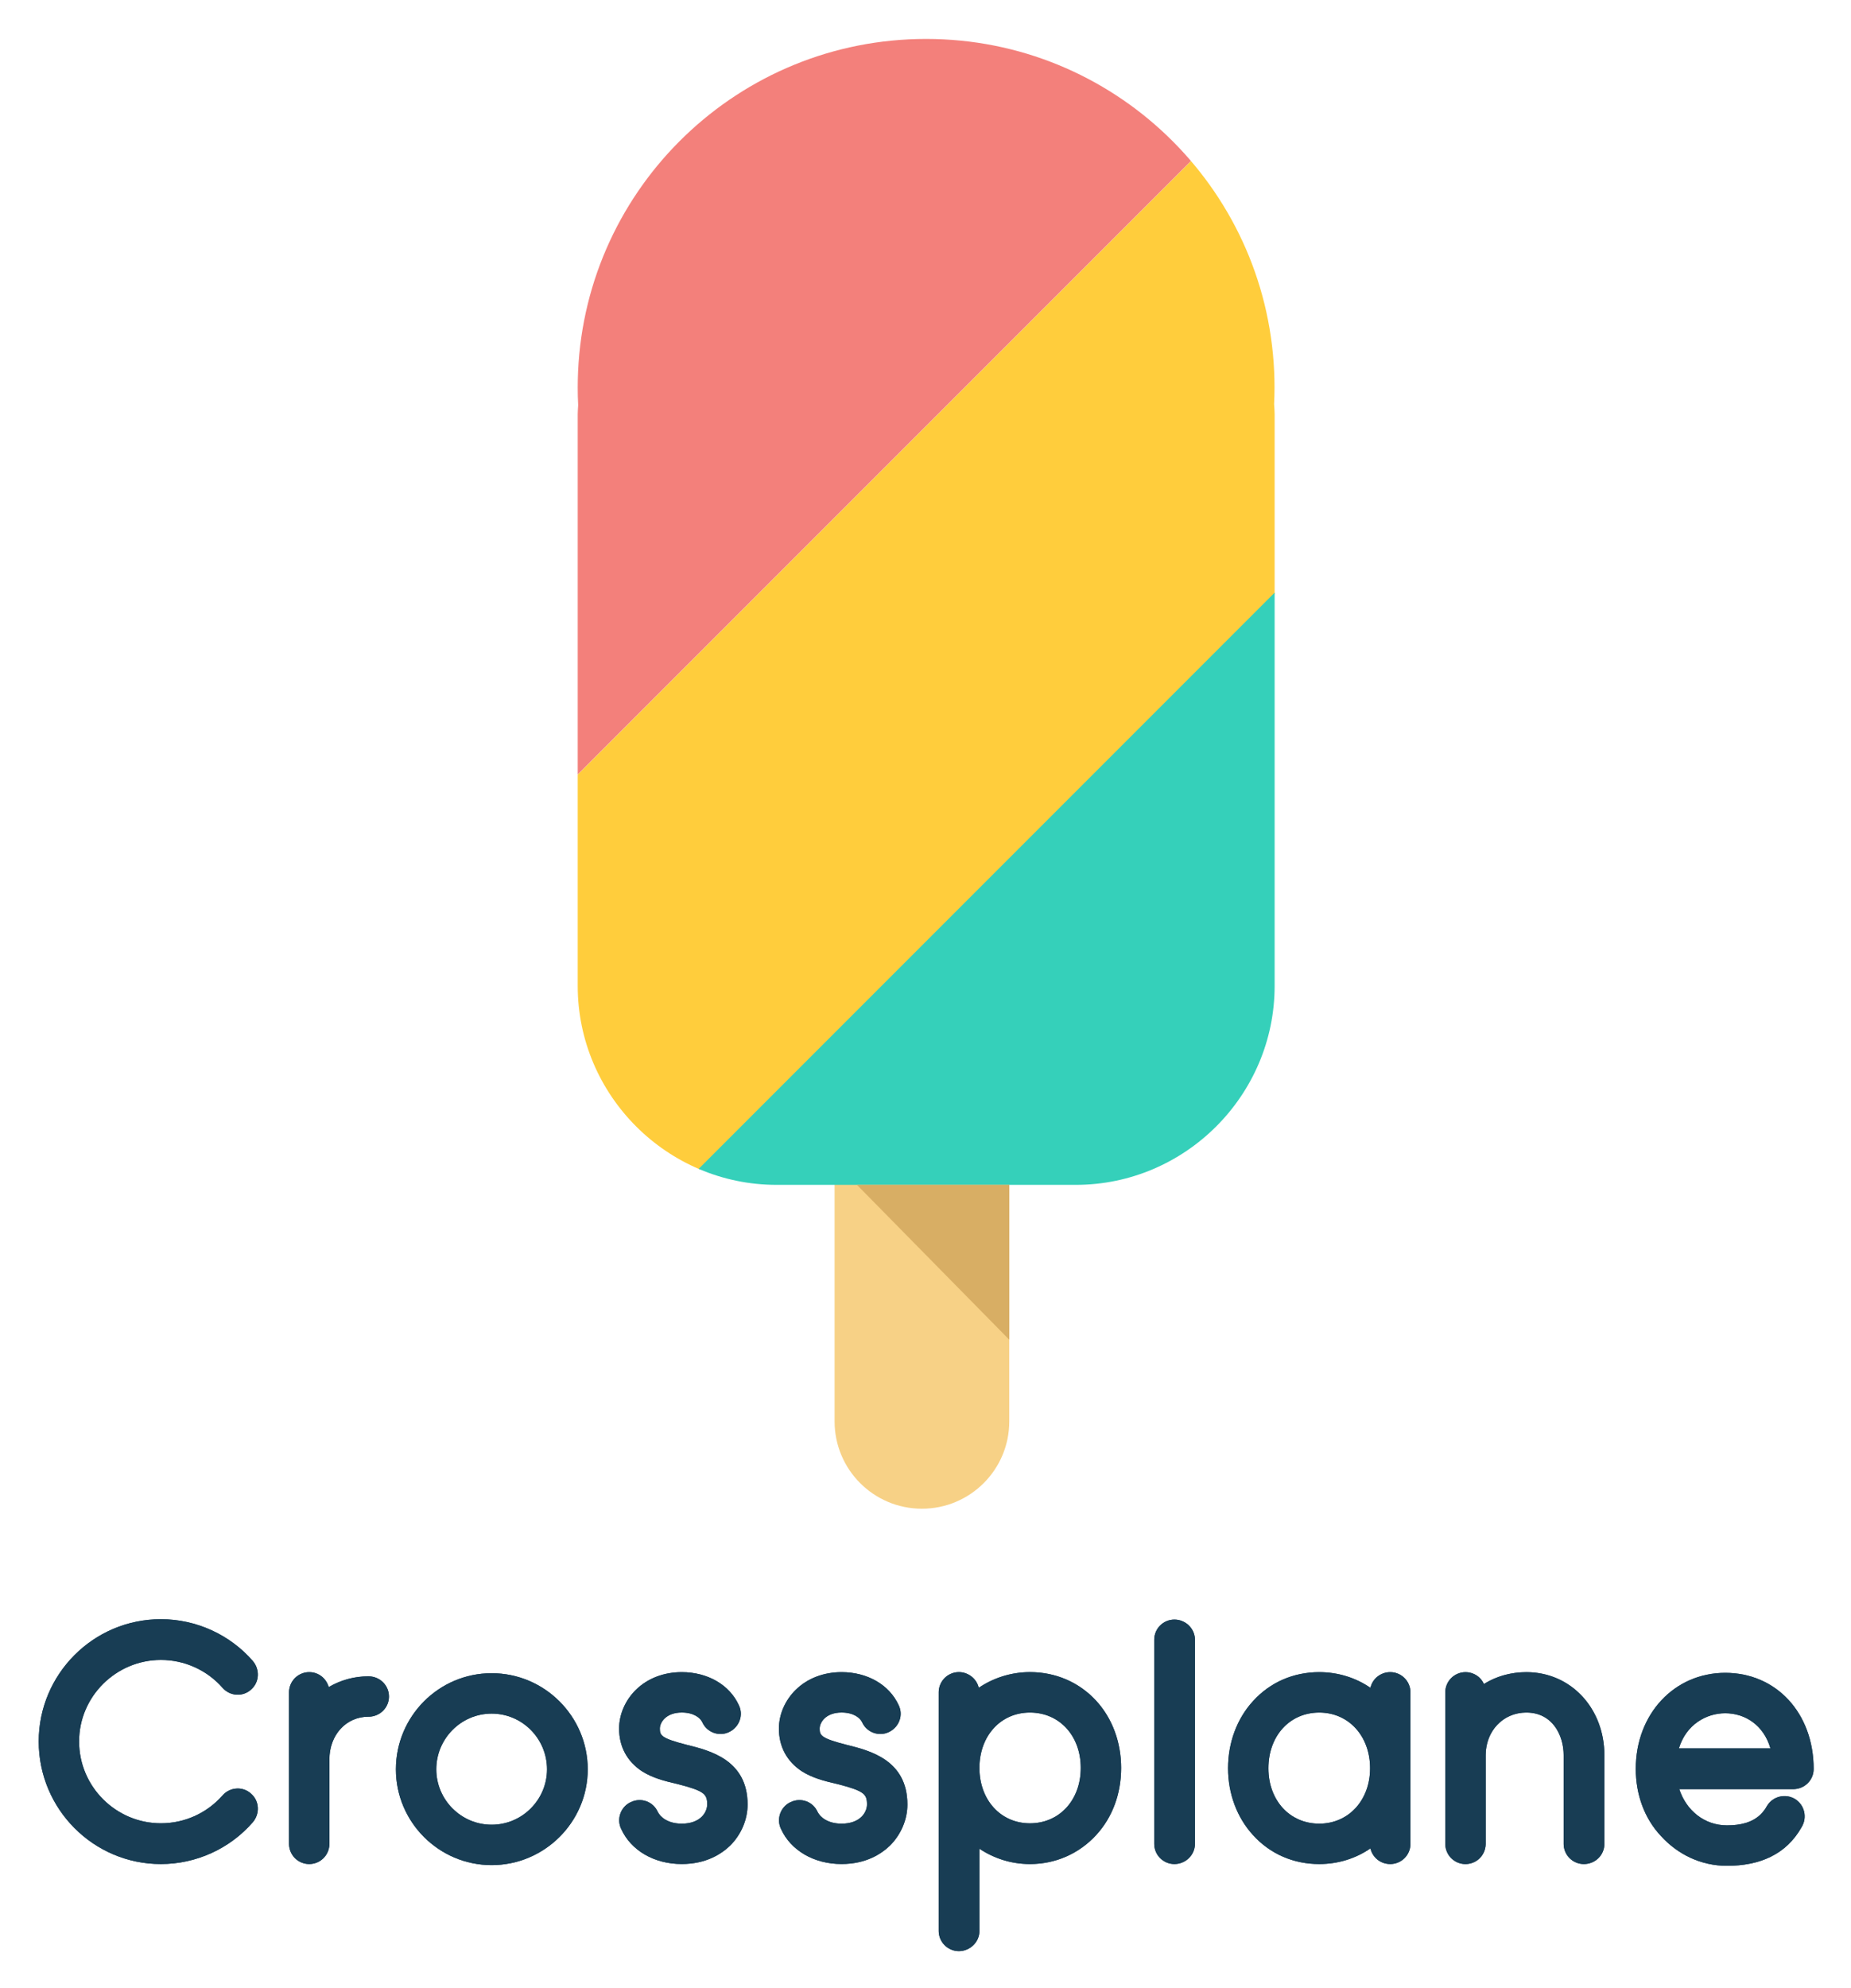
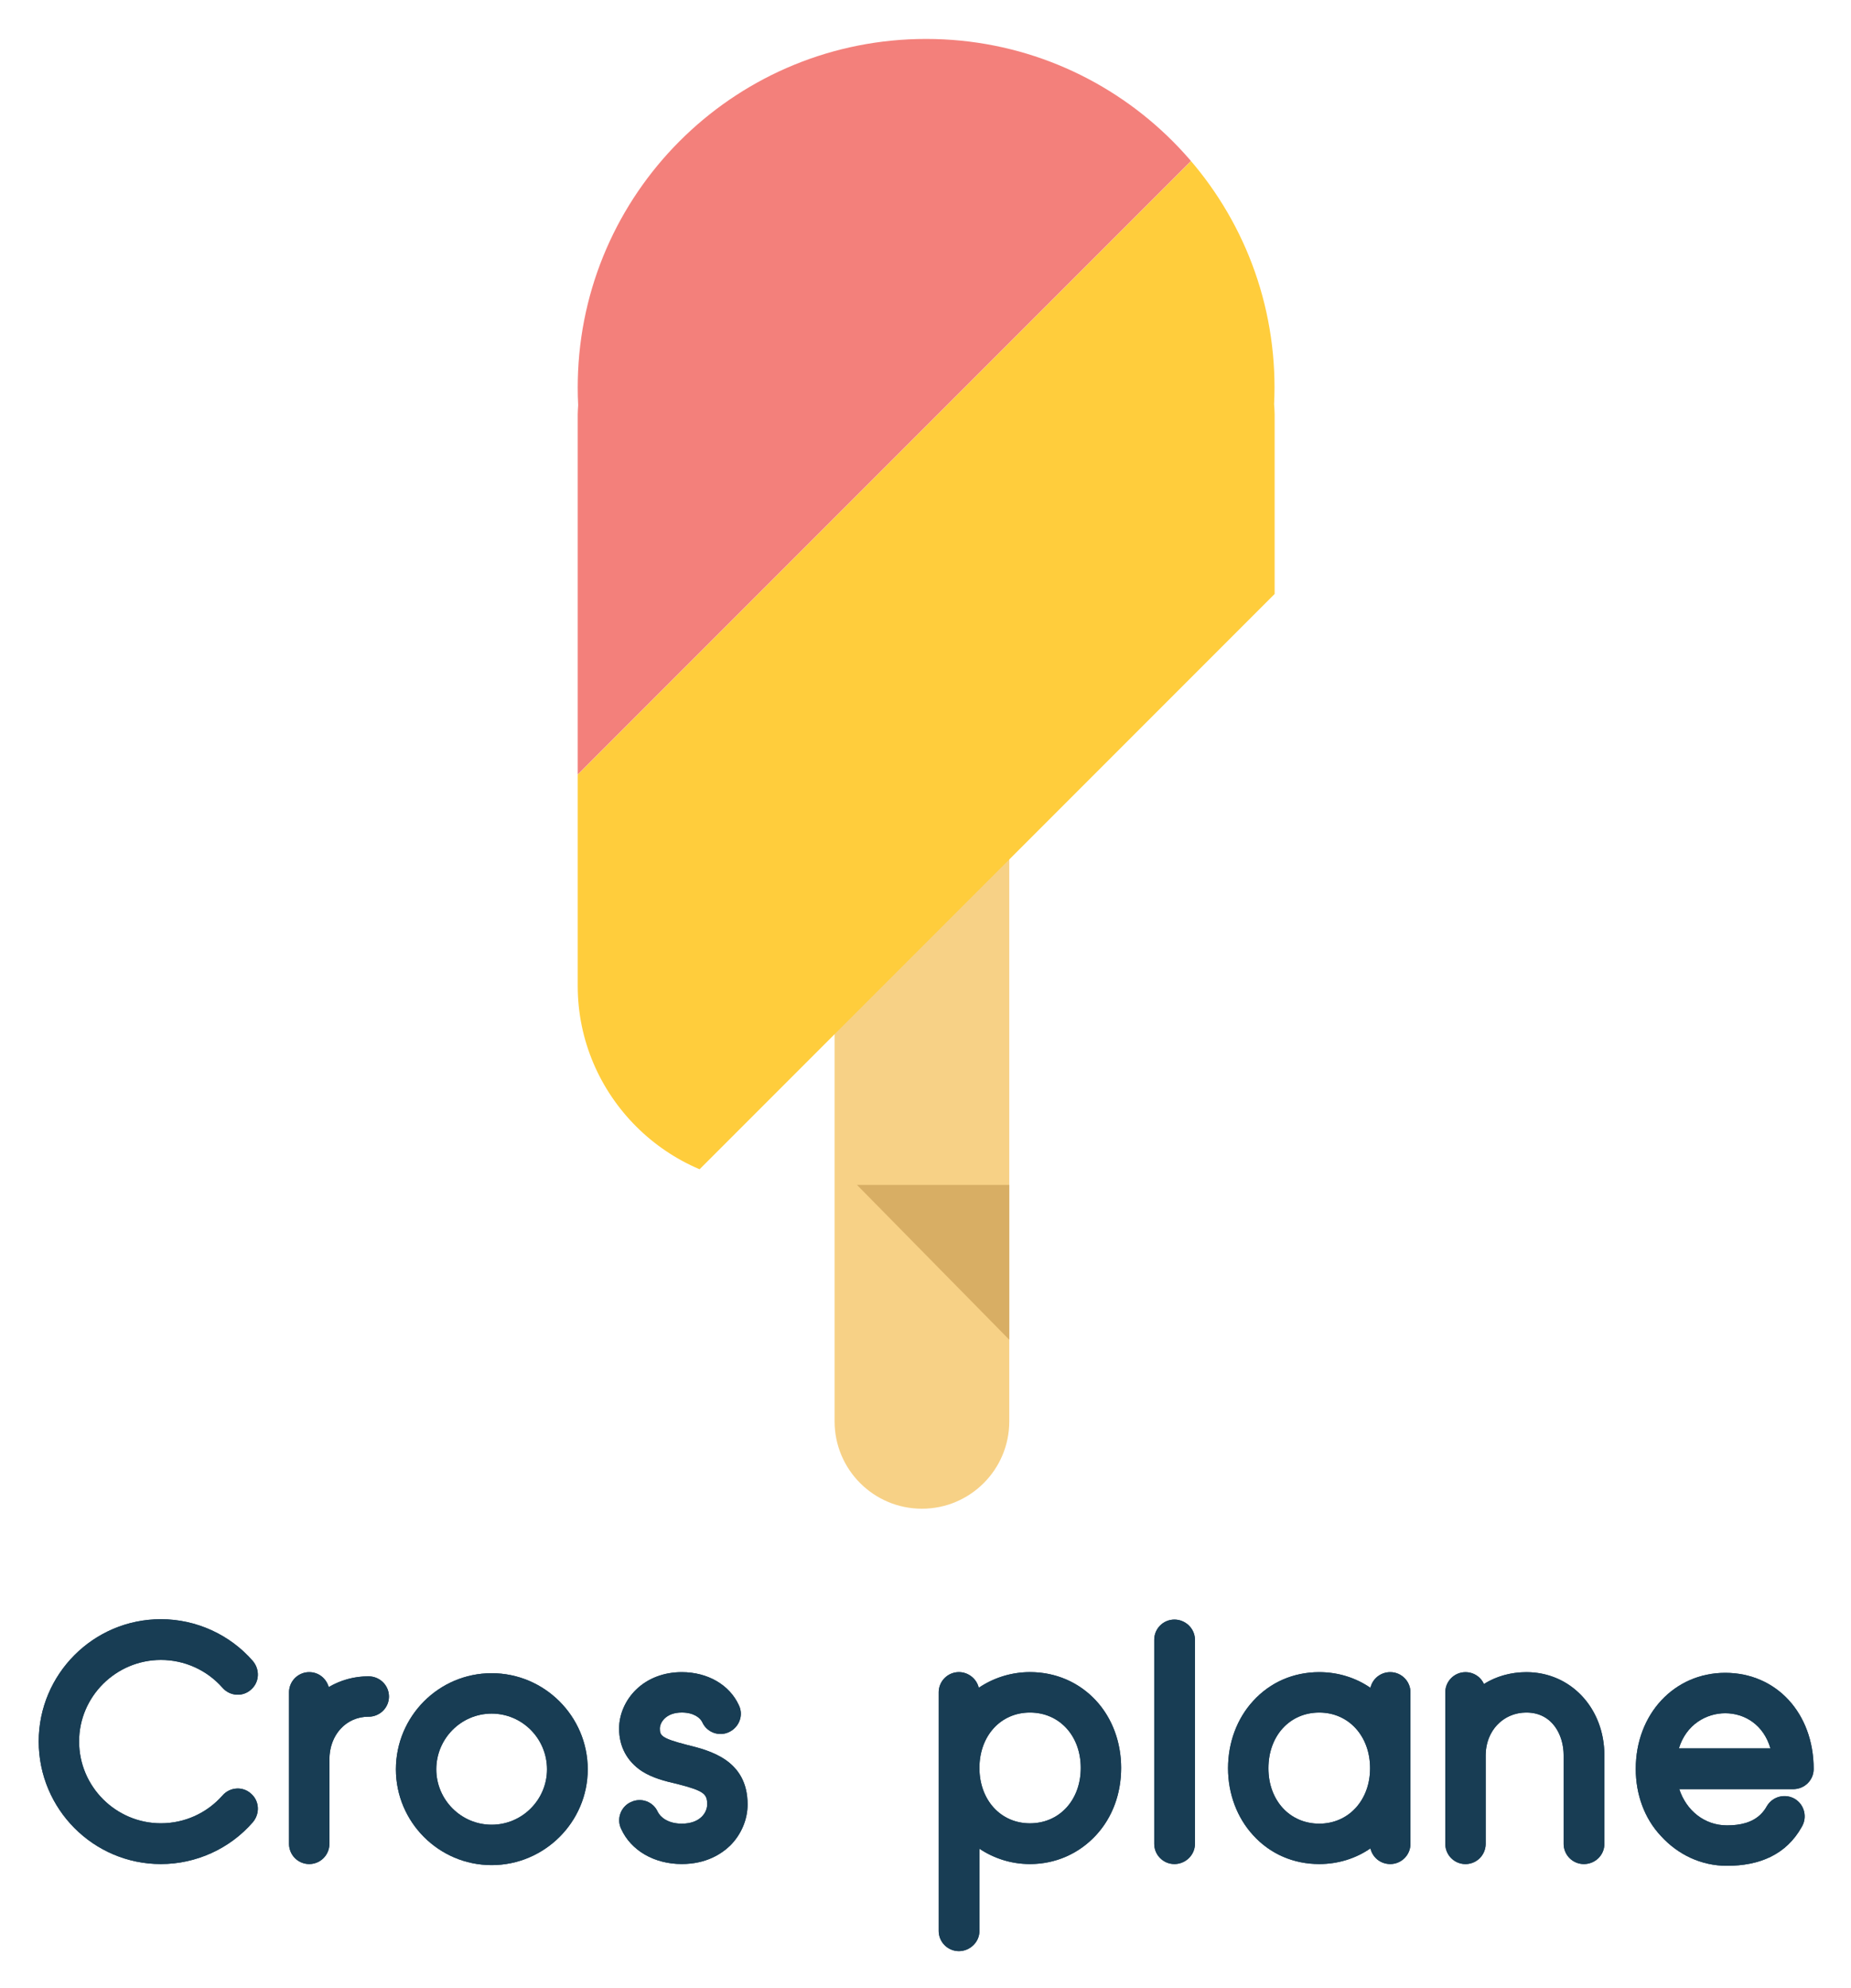
<svg xmlns="http://www.w3.org/2000/svg" xmlns:xlink="http://www.w3.org/1999/xlink" role="img" viewBox="49.54 18.04 700.42 751.92">
  <title>Crossplane logo</title>
  <style>svg {enable-background:new 0 0 800 800}</style>
  <defs>
    <path id="a" d="M110.43 723.13c-25.56 0-46.24-20.82-46.24-46.38 0-25.43 20.68-46.24 46.24-46.24 13.31 0 26.09 5.8 34.78 15.81 2.77 3.29 2.5 8.04-.66 10.8-3.16 2.9-8.04 2.5-10.8-.66-5.93-6.72-14.36-10.54-23.32-10.54-17 0-30.96 13.83-30.96 30.83 0 17.13 13.96 30.96 30.96 30.96 8.96 0 17.39-3.82 23.32-10.54 2.77-3.16 7.64-3.56 10.8-.66 3.16 2.77 3.43 7.51.66 10.8-8.7 10.03-21.48 15.82-34.78 15.82" />
  </defs>
  <use fill="#183d54" fill-rule="evenodd" clip-rule="evenodd" overflow="visible" xlink:href="#a" />
  <clipPath id="b">
    <use overflow="visible" xlink:href="#a" />
  </clipPath>
  <path fill="#183d54" d="M57.12 623.45h97.05v106.74H57.12z" clip-path="url(#b)" />
  <defs>
    <path id="c" d="M196.72 659.76c0 4.22-3.43 7.64-7.77 7.64-8.43 0-14.76 6.85-14.76 16.21v31.88a7.64 7.64 0 1 1-15.28 0v-57.31a7.64 7.64 0 0 1 7.64-7.64c3.56 0 6.45 2.37 7.38 5.66 4.48-2.64 9.62-4.08 15.02-4.08 4.34 0 7.77 3.43 7.77 7.64" />
  </defs>
  <use fill="#183d54" fill-rule="evenodd" clip-rule="evenodd" overflow="visible" xlink:href="#c" />
  <clipPath id="d">
    <use overflow="visible" xlink:href="#c" />
  </clipPath>
  <path fill="#183d54" d="M151.85 643.48h51.93v86.71h-51.93z" clip-path="url(#d)" />
  <defs>
    <path id="e" d="M235.58 723.53c-20.03 0-36.23-16.34-36.23-36.23 0-20.03 16.2-36.36 36.23-36.36 20.03 0 36.36 16.34 36.36 36.36.01 19.89-16.33 36.23-36.36 36.23m0-57.31c-11.59 0-20.95 9.49-20.95 21.08 0 11.46 9.35 20.95 20.95 20.95 11.59 0 20.95-9.49 20.95-20.95 0-11.6-9.35-21.08-20.95-21.08" />
  </defs>
  <use fill="#183d54" fill-rule="evenodd" clip-rule="evenodd" overflow="visible" xlink:href="#e" />
  <clipPath id="f">
    <use overflow="visible" xlink:href="#e" />
  </clipPath>
  <path fill="#183d54" d="M192.29 643.88H279v86.71h-86.71z" clip-path="url(#f)" />
  <g>
    <defs>
      <path id="g" d="M284.59 709.83c-1.85-3.82-.13-8.43 3.69-10.15 3.95-1.84 8.43-.13 10.15 3.69 1.05 2.11 3.95 4.48 9.09 4.48 7.11 0 9.62-4.35 9.62-7.25 0-3.95-1.05-5.14-11.33-7.77-4.61-1.05-9.36-2.24-13.44-4.87-5.53-3.69-8.56-9.22-8.56-16.07 0-5.4 2.37-10.8 6.45-14.76 4.35-4.22 10.41-6.59 17.26-6.59 9.75 0 18.05 4.74 21.61 12.51 1.85 3.82.13 8.3-3.69 10.14-3.82 1.84-8.43.13-10.14-3.69-.79-1.71-3.29-3.69-7.77-3.69-6.06 0-8.3 3.82-8.3 6.06 0 2.64.53 3.69 10.28 6.19 8.56 2.11 22.92 5.66 22.92 22.53 0 5.66-2.37 11.33-6.59 15.55-3.29 3.16-9.09 6.98-18.31 6.98-10.42.01-19.25-5.12-22.94-13.29" />
    </defs>
    <use fill="#183d54" fill-rule="evenodd" clip-rule="evenodd" overflow="visible" xlink:href="#g" />
    <clipPath id="h">
      <use overflow="visible" xlink:href="#g" />
    </clipPath>
    <path fill="#183d54" d="M276.74 643.48h62.74v86.71h-62.74z" clip-path="url(#h)" />
  </g>
  <g>
    <defs>
-       <path id="i" d="M345.06 709.83c-1.84-3.82-.13-8.43 3.69-10.15 3.95-1.84 8.43-.13 10.15 3.69 1.05 2.11 3.95 4.48 9.09 4.48 7.12 0 9.62-4.35 9.62-7.25 0-3.95-1.05-5.14-11.33-7.77-4.61-1.05-9.36-2.24-13.44-4.87-5.53-3.69-8.56-9.22-8.56-16.07 0-5.4 2.37-10.8 6.46-14.76 4.35-4.22 10.41-6.59 17.26-6.59 9.75 0 18.05 4.74 21.61 12.51 1.85 3.82.13 8.3-3.69 10.14-3.82 1.84-8.43.13-10.15-3.69-.79-1.71-3.29-3.69-7.77-3.69-6.06 0-8.3 3.82-8.3 6.06 0 2.64.53 3.69 10.28 6.19 8.56 2.11 22.92 5.66 22.92 22.53 0 5.66-2.37 11.33-6.59 15.55-3.29 3.16-9.09 6.98-18.31 6.98-10.42.01-19.25-5.12-22.94-13.29" />
-     </defs>
+       </defs>
    <use fill="#183d54" fill-rule="evenodd" clip-rule="evenodd" overflow="visible" xlink:href="#i" />
    <clipPath id="j">
      <use overflow="visible" xlink:href="#i" />
    </clipPath>
    <path fill="#183d54" d="M337.21 643.48h62.74v86.71h-62.74z" clip-path="url(#j)" />
  </g>
  <g>
    <defs>
      <path id="k" d="M473.78 686.77c0 9.75-3.29 18.71-9.49 25.43-6.45 6.98-15.28 10.93-25.03 10.93-6.98 0-13.57-2.11-19.1-5.8v31.09c0 4.22-3.56 7.64-7.77 7.64a7.64 7.64 0 0 1-7.64-7.64v-90.25a7.64 7.64 0 0 1 7.64-7.64c3.56 0 6.72 2.5 7.51 5.93a34.622 34.622 0 0 1 19.37-5.93c9.75 0 18.58 3.82 25.03 10.8 6.19 6.73 9.48 15.82 9.48 25.44m-15.28 0c0-12.12-8.04-20.95-19.24-20.95-11.07 0-19.1 8.83-19.1 20.95s8.04 20.95 19.1 20.95c11.2 0 19.24-8.83 19.24-20.95" />
    </defs>
    <use fill="#183d54" fill-rule="evenodd" clip-rule="evenodd" overflow="visible" xlink:href="#k" />
    <clipPath id="l">
      <use overflow="visible" xlink:href="#k" />
    </clipPath>
    <path fill="#183d54" d="M397.68 643.48h83.15v119.65h-83.15z" clip-path="url(#l)" />
  </g>
  <g>
    <defs>
      <path id="m" d="M493.94 723.13c-4.22 0-7.64-3.43-7.64-7.64v-77.2c0-4.22 3.43-7.64 7.64-7.64 4.22 0 7.77 3.42 7.77 7.64v77.2c0 4.22-3.56 7.64-7.77 7.64" />
    </defs>
    <use fill="#183d54" fill-rule="evenodd" clip-rule="evenodd" overflow="visible" xlink:href="#m" />
    <clipPath id="n">
      <use overflow="visible" xlink:href="#m" />
    </clipPath>
    <path fill="#183d54" d="M479.23 623.59h29.54V730.2h-29.54z" clip-path="url(#n)" />
  </g>
  <g>
    <defs>
      <path id="o" d="M583.26 658.18v57.31c0 4.22-3.43 7.64-7.64 7.64-3.69 0-6.72-2.5-7.51-5.93-5.53 3.82-12.25 5.93-19.37 5.93-9.75 0-18.58-3.82-25.03-10.93-6.06-6.59-9.48-15.68-9.48-25.3 0-9.75 3.42-18.84 9.48-25.43 6.46-7.11 15.28-10.93 25.03-10.93 7.11 0 13.83 2.11 19.37 5.93.79-3.43 3.82-5.93 7.51-5.93 4.21 0 7.64 3.43 7.64 7.64m-15.28 28.72c0-12.25-8.17-21.08-19.23-21.08-11.2 0-19.24 8.83-19.24 21.08 0 12.12 8.04 20.95 19.24 20.95 11.06 0 19.23-8.83 19.23-20.95" />
    </defs>
    <use fill="#183d54" fill-rule="evenodd" clip-rule="evenodd" overflow="visible" xlink:href="#o" />
    <clipPath id="p">
      <use overflow="visible" xlink:href="#o" />
    </clipPath>
    <path fill="#183d54" d="M507.16 643.48h83.16v86.71h-83.16z" clip-path="url(#p)" />
  </g>
  <g>
    <defs>
      <path id="q" d="M656.64 682.03v33.46c0 4.22-3.43 7.64-7.77 7.64a7.64 7.64 0 0 1-7.64-7.64v-33.46c0-7.77-4.35-16.21-14.1-16.21-8.83 0-15.41 6.98-15.41 16.21v33.47a7.64 7.64 0 1 1-15.28 0v-57.31c0-4.22 3.43-7.64 7.64-7.64 3.16 0 5.8 1.84 6.98 4.48 4.61-2.9 10.14-4.48 16.07-4.48 16.73-.01 29.51 13.56 29.51 31.48" />
    </defs>
    <use fill="#183d54" fill-rule="evenodd" clip-rule="evenodd" overflow="visible" xlink:href="#q" />
    <clipPath id="r">
      <use overflow="visible" xlink:href="#q" />
    </clipPath>
    <path fill="#183d54" d="M589.37 643.48h74.33v86.71h-74.33z" clip-path="url(#r)" />
  </g>
  <g>
    <defs>
      <path id="s" d="M703.02 723.79c-9.75 0-18.58-4.22-25.03-11.33-6.19-6.59-9.48-15.68-9.48-25.3 0-20.82 14.62-36.36 33.86-36.36 19.37 0 33.46 15.28 33.46 36.36 0 4.22-3.42 7.64-7.77 7.64h-43.08c2.64 8.04 9.49 13.7 18.05 13.7 5.16 0 9.54-1.09 12.67-4.09.95-.91 1.78-2 2.48-3.28 2.24-3.69 6.98-4.74 10.54-2.64 3.69 2.24 4.74 6.98 2.63 10.54-5.94 10.68-16.21 14.76-28.33 14.76m-18.19-44.4h34.65c-2.64-9.09-9.88-13.31-17.13-13.31-7.11.01-14.75 4.22-17.52 13.31" />
    </defs>
    <use fill="#183d54" fill-rule="evenodd" clip-rule="evenodd" overflow="visible" xlink:href="#s" />
    <clipPath id="t">
      <use overflow="visible" xlink:href="#s" />
    </clipPath>
    <path fill="#183d54" d="M661.44 643.74h81.44v87.11h-81.44z" clip-path="url(#t)" />
  </g>
  <g>
    <defs>
      <path id="u" d="M398.4 211.65c-18.25 0-33.05 14.8-33.05 33.05v310.98c0 18.25 14.8 33.04 33.05 33.04 18.25 0 33.05-14.79 33.05-33.04V244.7c0-18.25-14.8-33.05-33.05-33.05" />
    </defs>
    <clipPath id="v">
      <use overflow="visible" xlink:href="#u" />
    </clipPath>
    <path fill="#f7d186" d="M342.07 188.37h112.65V612H342.07z" clip-path="url(#v)" />
    <defs>
      <path id="w" d="M268.29 158.47c-.09 2.03-.14 4.07-.14 6.13 0 2.25.05 4.49.17 6.71-.05 1.1-.17 2.18-.17 3.29v216.38c0 41.38 33.86 75.24 75.24 75.24h113.23c41.38 0 75.24-33.86 75.24-75.24V174.61c0-1.26-.13-2.48-.2-3.72.1-2.09.16-4.18.16-6.29 0-2.06-.05-4.1-.14-6.13-3.2-69.97-60.94-125.7-131.7-125.7-70.76 0-128.5 55.73-131.69 125.7z" />
    </defs>
    <clipPath id="x">
      <use overflow="visible" xlink:href="#w" />
    </clipPath>
    <g clip-path="url(#x)">
      <defs>
        <path id="y" d="M182.56 61.31h428.35v428.35H182.56z" />
      </defs>
      <clipPath id="z">
        <use overflow="visible" xlink:href="#y" />
      </clipPath>
      <g clip-path="url(#z)">
        <defs>
          <path id="A" d="M167.81 208.76h462.46v138.17H167.81z" transform="rotate(-45.001 399.039 277.85)" />
        </defs>
        <clipPath id="B">
          <use overflow="visible" xlink:href="#A" />
        </clipPath>
        <g clip-path="url(#B)">
          <defs>
            <path id="C" d="M266.37 28.72h270.04v437.66H266.37z" />
          </defs>
          <clipPath id="D">
            <use overflow="visible" xlink:href="#C" />
          </clipPath>
          <path fill="#ffcd3c" d="M163.71 42.46h470.43v470.43H163.71z" clip-path="url(#D)" />
        </g>
      </g>
    </g>
    <g>
      <defs>
        <path id="E" d="M268.29 158.47c-.09 2.03-.14 4.07-.14 6.13 0 2.25.05 4.49.17 6.71-.05 1.1-.17 2.18-.17 3.29v216.38c0 41.38 33.86 75.24 75.24 75.24h113.23c41.38 0 75.24-33.86 75.24-75.24V174.61c0-1.26-.13-2.48-.2-3.72.1-2.09.16-4.18.16-6.29 0-2.06-.05-4.1-.14-6.13-3.2-69.97-60.94-125.7-131.7-125.7-70.76 0-128.5 55.73-131.69 125.7z" />
      </defs>
      <clipPath id="F">
        <use overflow="visible" xlink:href="#E" />
      </clipPath>
      <g clip-path="url(#F)">
        <defs>
          <path id="G" d="M66.16-55.09h451.63v451.63H66.16z" />
        </defs>
        <clipPath id="H">
          <use overflow="visible" xlink:href="#G" />
        </clipPath>
        <g clip-path="url(#H)">
          <defs>
            <path id="I" d="M58.7 83.46h462.46V253.9H58.7z" transform="rotate(-45.001 289.928 168.68)" />
          </defs>
          <clipPath id="J">
            <use overflow="visible" xlink:href="#I" />
          </clipPath>
          <g clip-path="url(#J)">
            <defs>
              <path id="K" d="M266.37 28.72h270.04v437.66H266.37z" />
            </defs>
            <clipPath id="L">
              <use overflow="visible" xlink:href="#K" />
            </clipPath>
            <path fill="#f3807b" d="M42.88-78.37h494.09v494.09H42.88z" clip-path="url(#L)" />
          </g>
        </g>
      </g>
    </g>
    <g>
      <defs>
-         <path id="M" d="M268.29 158.47c-.09 2.03-.14 4.07-.14 6.13 0 2.25.05 4.49.17 6.71-.05 1.1-.17 2.18-.17 3.29v216.38c0 41.38 33.86 75.24 75.24 75.24h113.23c41.38 0 75.24-33.86 75.24-75.24V174.61c0-1.26-.13-2.48-.2-3.72.1-2.09.16-4.18.16-6.29 0-2.06-.05-4.1-.14-6.13-3.2-69.97-60.94-125.7-131.7-125.7-70.76 0-128.5 55.73-131.69 125.7z" />
-       </defs>
+         </defs>
      <clipPath id="N">
        <use overflow="visible" xlink:href="#M" />
      </clipPath>
      <g clip-path="url(#N)">
        <defs>
          <path id="O" d="M280.34 159.08h428.35v428.35H280.34z" />
        </defs>
        <clipPath id="P">
          <use overflow="visible" xlink:href="#O" />
        </clipPath>
        <g clip-path="url(#P)">
          <defs>
            <path id="Q" d="M264.86 306.36h462.46v136.97H264.86z" transform="rotate(-45.001 496.092 374.85)" />
          </defs>
          <clipPath id="R">
            <use overflow="visible" xlink:href="#Q" />
          </clipPath>
          <g clip-path="url(#R)">
            <defs>
              <path id="S" d="M266.37 28.72h270.04v437.66H266.37z" />
            </defs>
            <clipPath id="T">
              <use overflow="visible" xlink:href="#S" />
            </clipPath>
            <path fill="#35d0ba" d="M260.88 139.63h470.43v470.43H260.88z" clip-path="url(#T)" />
          </g>
        </g>
      </g>
    </g>
    <g>
      <defs>
        <path id="U" d="M373.82 466.23l57.63 58.57v-58.57z" />
      </defs>
      <clipPath id="V">
        <use overflow="visible" xlink:href="#U" />
      </clipPath>
      <path fill="#d8ae64" d="M351.02 442.84h103.91V547.2H351.02z" clip-path="url(#V)" />
    </g>
  </g>
</svg>